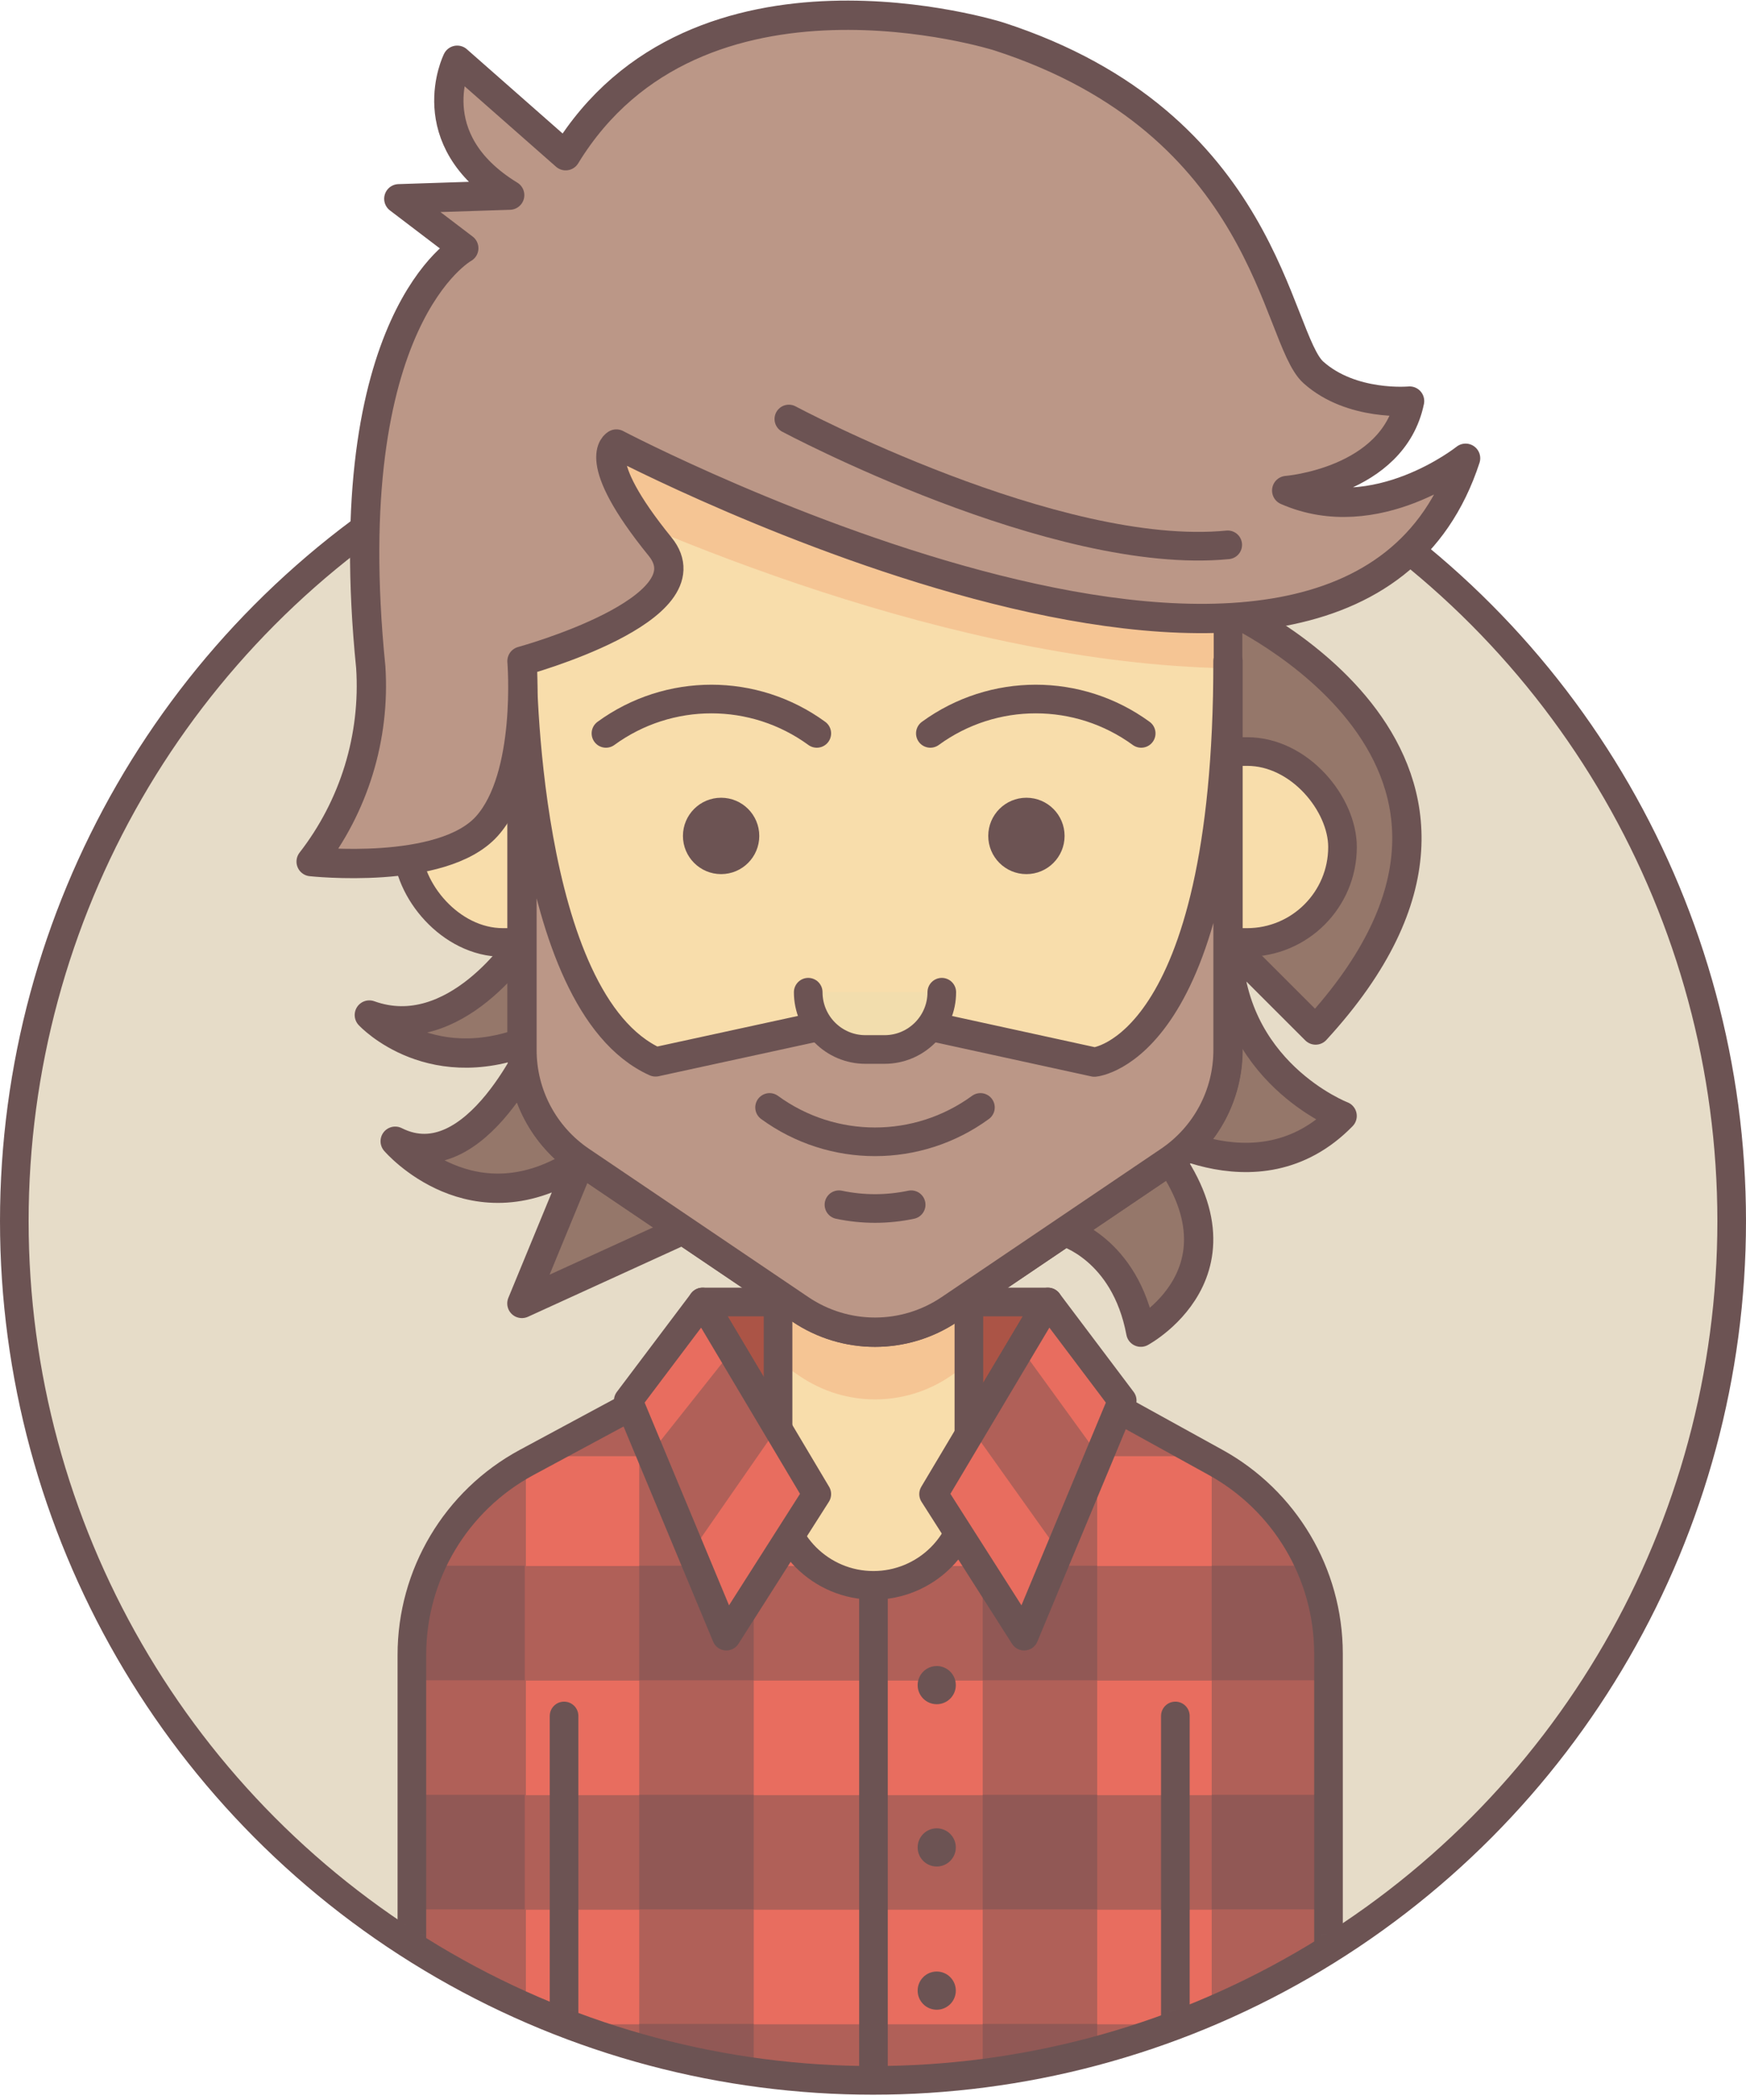
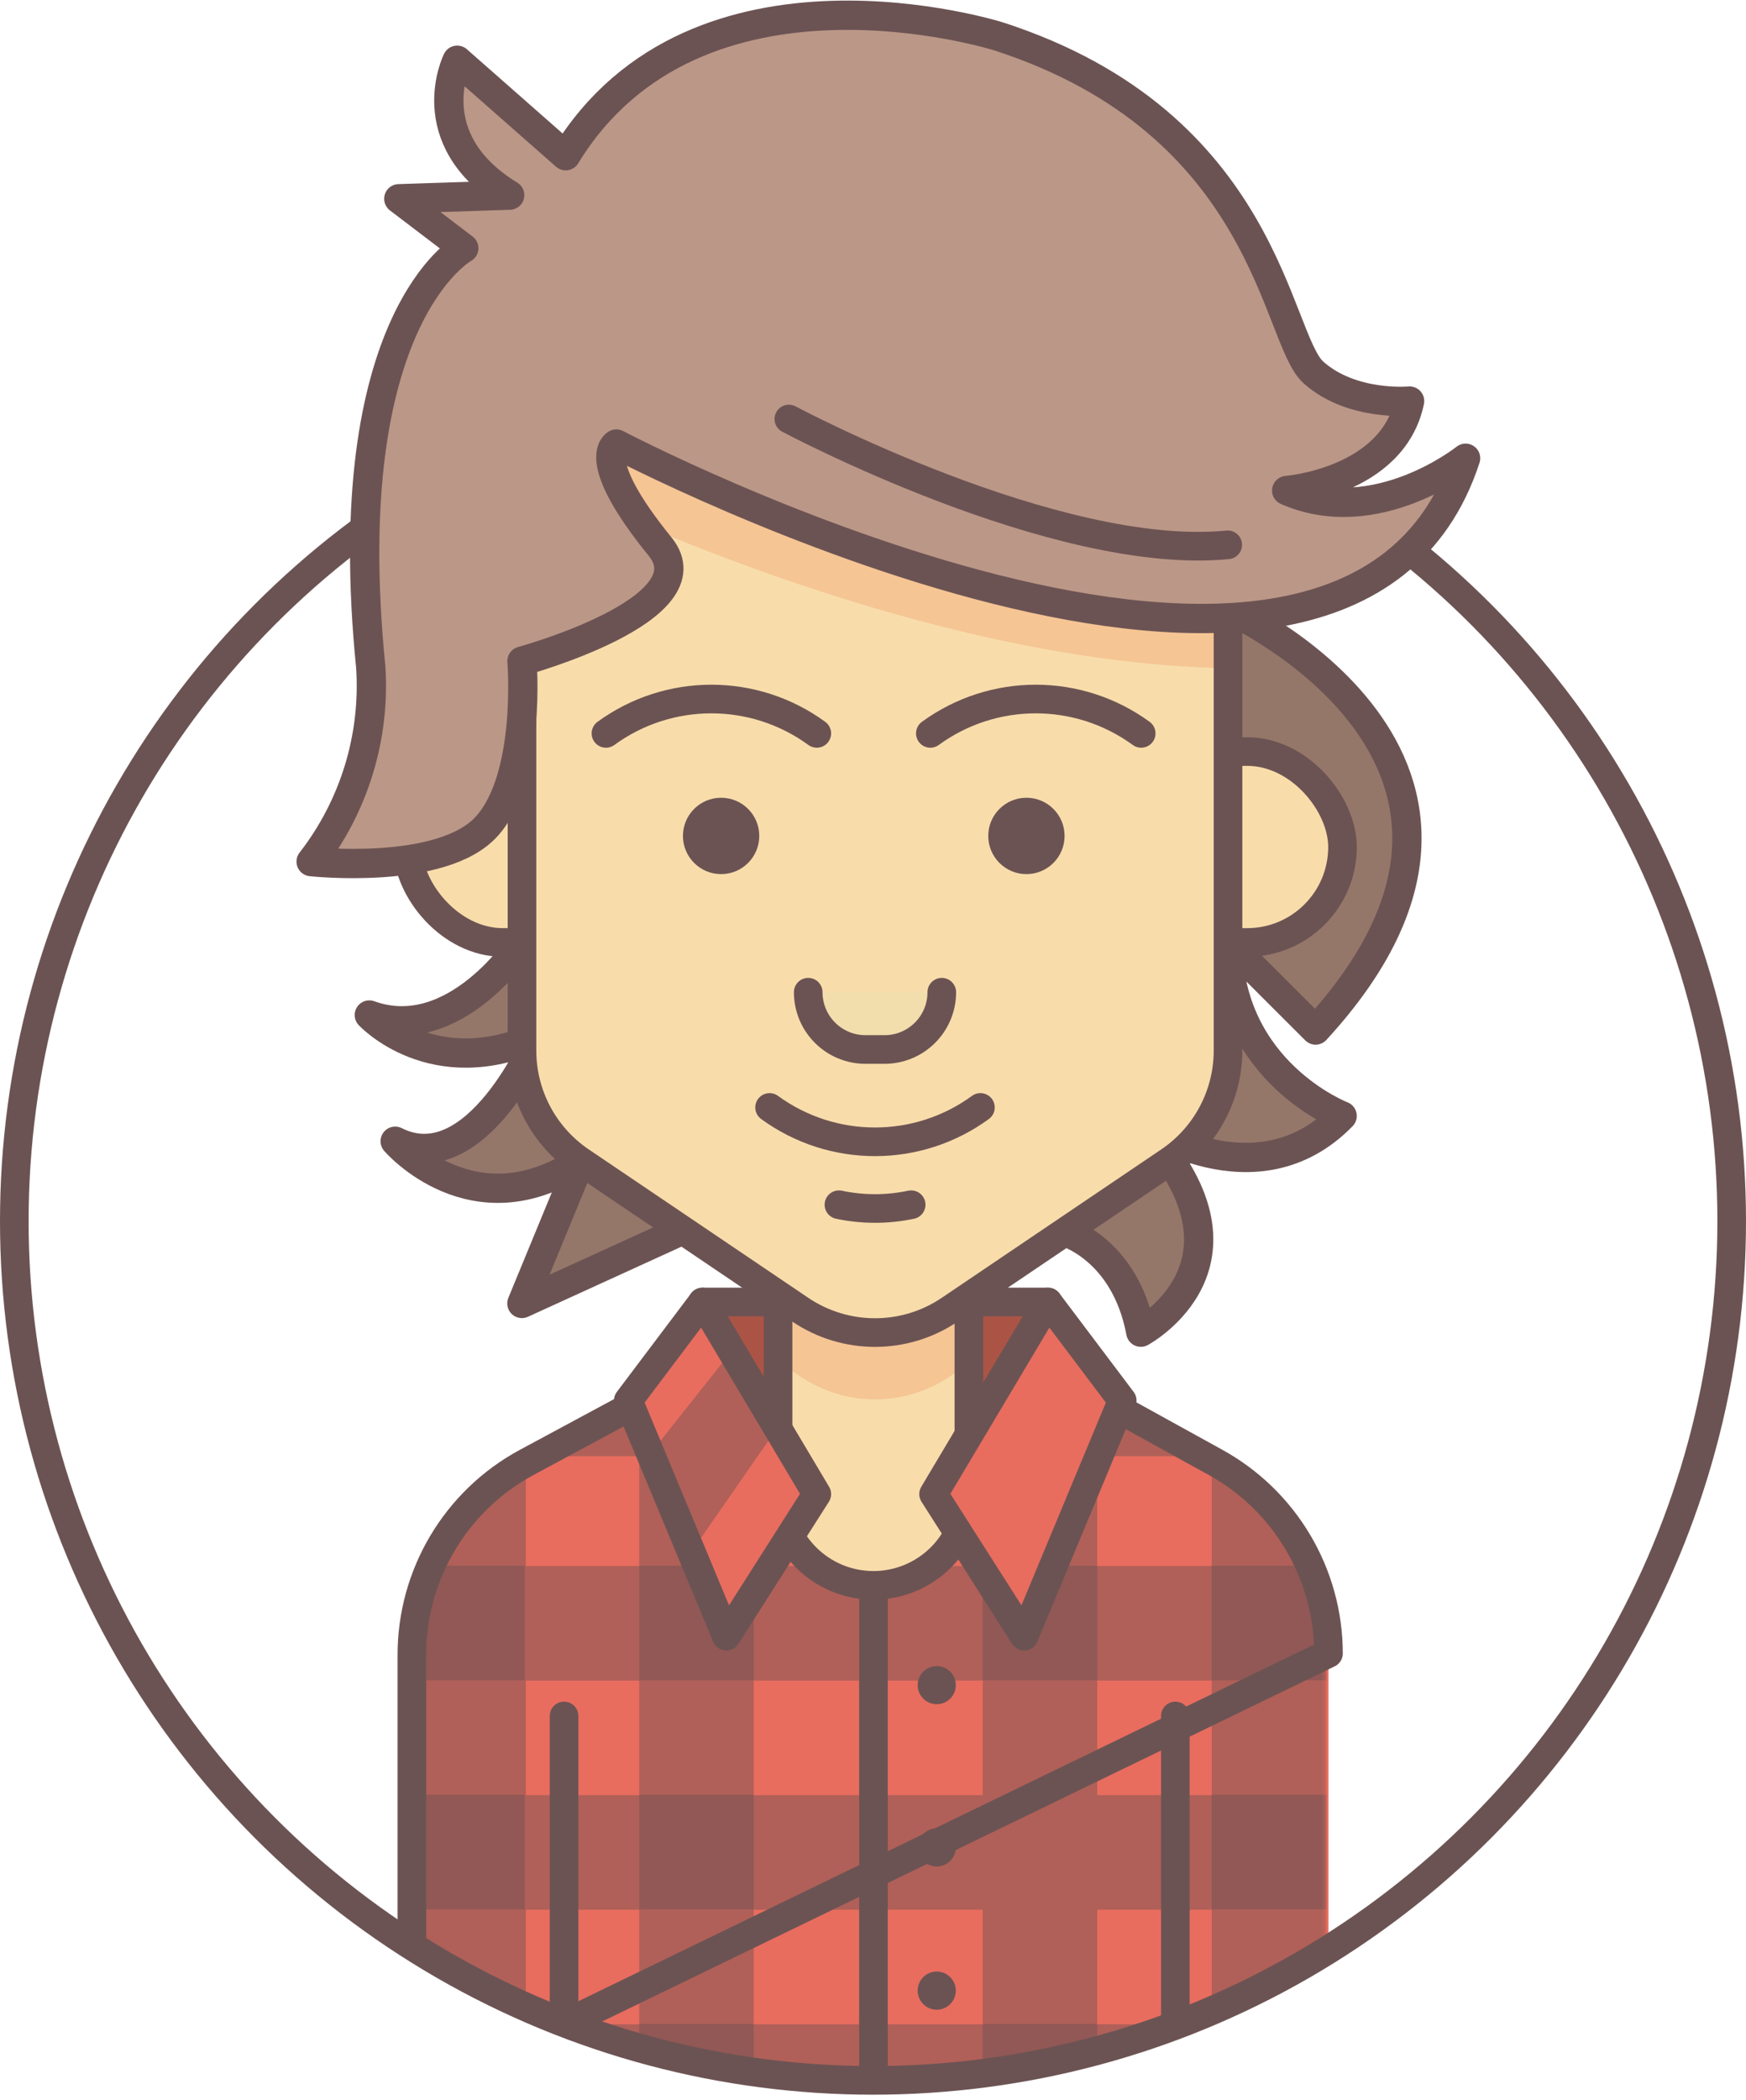
<svg xmlns="http://www.w3.org/2000/svg" xmlns:xlink="http://www.w3.org/1999/xlink" width="183px" height="220px" viewBox="0 0 183 220" version="1.1">
  <title>saleiva</title>
  <desc>Created with Sketch.</desc>
  <defs>
    <circle id="path-1" cx="90.5" cy="90.91" r="90" />
    <path d="M84.35,20.15 L48.75,0.51 L12.17,20.2 C4.768,24.203 0.16,31.945 0.17,40.36 L0.17,86.74 L96.24,86.74 L96.24,40.19 C96.228,31.842 91.671,24.162 84.35,20.15 Z" id="path-3" />
  </defs>
  <g id="Page-1" stroke="none" stroke-width="1" fill="none" fill-rule="evenodd">
    <g id="saleiva" transform="translate(1, 1)">
      <g id="Group" transform="translate(0, 36)">
        <g id="Mask" fill-rule="nonzero" fill="#E6DCC8">
-           <circle id="path-1" cx="90.5" cy="90.91" r="90" />
-         </g>
+           </g>
        <g id="Clipped">
          <g id="Group-Clipped">
            <g>
              <mask id="mask-2" fill="white">
                <use xlink:href="#path-1" />
              </mask>
              <g id="path-1" />
              <g id="Group" mask="url(#mask-2)">
                <g transform="translate(42, 94)">
                  <g>
                    <g>
                      <g>
                        <g transform="translate(0, 2)">
                          <g id="path-3" fill-rule="nonzero" fill="#E86D5F">
                            <path d="M84.35,20.15 L48.75,0.51 L12.17,20.2 C4.768,24.203 0.16,31.945 0.17,40.36 L0.17,86.74 L96.24,86.74 L96.24,40.19 C96.228,31.842 91.671,24.162 84.35,20.15 Z" id="Shape" />
                          </g>
                          <g id="Clipped">
                            <g id="Group-Clipped">
                              <g>
                                <mask id="mask-4" fill="white">
                                  <use xlink:href="#path-3" />
                                </mask>
                                <g id="path-3" />
                                <g id="Group" mask="url(#mask-4)">
                                  <g transform="translate(-1, 7)">
                                    <g>
                                      <g fill-rule="nonzero">
                                        <rect id="Rectangle-path" fill="#B06058" x="1.12" y="0.13" width="12" height="80.78" />
                                        <rect id="Rectangle-path" fill="#B06058" transform="translate(49, 78.035) rotate(-90) translate(-49, -78.035) " x="43" y="30" width="12" height="96.07" />
                                        <rect id="Rectangle-path" fill="#B06058" transform="translate(49, 54.035) rotate(-90) translate(-49, -54.035) " x="43" y="6" width="12" height="96.07" />
                                        <rect id="Rectangle-path" fill="#B06058" transform="translate(49, 30.035) rotate(-90) translate(-49, -30.035) " x="43" y="-18" width="12" height="96.07" />
                                        <rect id="Rectangle-path" fill="#B06058" transform="translate(49.155, 6.53) rotate(-90) translate(-49.155, -6.53) " x="43.155" y="-41.505" width="12" height="96.07" />
                                        <rect id="Rectangle-path" fill="#B06058" x="25" y="0" width="12" height="80.78" />
                                        <rect id="Rectangle-path" fill="#B06058" x="61" y="0" width="12" height="80.78" />
                                        <rect id="Rectangle-path" fill="#B06058" x="85" y="0" width="12" height="80.78" />
                                        <rect id="Rectangle-path-Copy" fill="#915855" transform="translate(7, 30) rotate(-90) translate(-7, -30) " x="1" y="24" width="12" height="12" />
                                        <rect id="Rectangle-path-Copy-2" fill="#915855" transform="translate(7, 54) rotate(-90) translate(-7, -54) " x="1" y="48" width="12" height="12" />
                                        <rect id="Rectangle-path-Copy-4" fill="#915855" transform="translate(31, 30) rotate(-90) translate(-31, -30) " x="25" y="24" width="12" height="12" />
                                        <rect id="Rectangle-path-Copy-3" fill="#915855" transform="translate(31, 54) rotate(-90) translate(-31, -54) " x="25" y="48" width="12" height="12" />
                                        <rect id="Rectangle-path-Copy-6" fill="#915855" transform="translate(67, 30) rotate(-90) translate(-67, -30) " x="61" y="24" width="12" height="12" />
-                                         <rect id="Rectangle-path-Copy-5" fill="#915855" transform="translate(67, 54) rotate(-90) translate(-67, -54) " x="61" y="48" width="12" height="12" />
                                        <rect id="Rectangle-path-Copy-10" fill="#915855" transform="translate(31, 78) rotate(-90) translate(-31, -78) " x="25" y="72" width="12" height="12" />
                                        <rect id="Rectangle-path-Copy-9" fill="#915855" transform="translate(67, 78) rotate(-90) translate(-67, -78) " x="61" y="72" width="12" height="12" />
                                        <rect id="Rectangle-path-Copy-8" fill="#915855" transform="translate(91, 30) rotate(-90) translate(-91, -30) " x="85" y="24" width="12" height="12" />
                                        <rect id="Rectangle-path-Copy-7" fill="#915855" transform="translate(91, 54) rotate(-90) translate(-91, -54) " x="85" y="48" width="12" height="12" />
                                      </g>
                                    </g>
                                  </g>
                                </g>
                              </g>
                            </g>
                          </g>
                        </g>
-                         <path d="M84.35,22.15 L48.75,2.51 L12.17,22.2 C4.768,26.203 0.16,33.945 0.17,42.36 L0.17,88.74 L96.24,88.74 L96.24,42.19 C96.228,33.842 91.671,26.162 84.35,22.15 Z" id="Shape" stroke="#6C5353" stroke-width="3" stroke-linejoin="round" />
+                         <path d="M84.35,22.15 L48.75,2.51 L12.17,22.2 C4.768,26.203 0.16,33.945 0.17,42.36 L0.17,88.74 L96.24,42.19 C96.228,33.842 91.671,26.162 84.35,22.15 Z" id="Shape" stroke="#6C5353" stroke-width="3" stroke-linejoin="round" />
                        <polygon id="Shape" fill="#AB5446" fill-rule="nonzero" points="66.84 5.38 30.63 5.38 42.61 25.5 54.85 25.5" />
                        <polygon id="Shape" stroke="#6C5353" stroke-width="3" stroke-linejoin="round" points="66.84 5.38 30.63 5.38 42.61 25.5 54.85 25.5" />
                        <path d="M38.55,1.06 L58.55,1.06 L58.55,25.06 C58.55,27.712 57.496,30.256 55.621,32.131 C53.746,34.006 51.202,35.06 48.55,35.06 L48.55,35.06 C43.027,35.06 38.55,30.583 38.55,25.06 L38.55,1.06 Z" id="Shape" fill="#F8DDAB" fill-rule="nonzero" />
                        <path d="M38.55,11.61 L40.88,13.18 C45.616,16.381 51.824,16.381 56.56,13.18 L58.56,11.83 L58.56,0.06 L38.56,0.06 L38.55,11.61 Z" id="Shape" fill="#F5C594" fill-rule="nonzero" />
                        <path d="M38.55,1.06 L58.55,1.06 L58.55,25.06 C58.55,27.712 57.496,30.256 55.621,32.131 C53.746,34.006 51.202,35.06 48.55,35.06 L48.55,35.06 C43.027,35.06 38.55,30.583 38.55,25.06 L38.55,1.06 Z" id="Shape" stroke="#6C5353" stroke-width="3" />
                        <polygon id="Shape" fill="#E86D5F" fill-rule="nonzero" points="22.85 15.7 33.13 40.38 42.61 25.5 30.63 5.38" />
                        <polygon id="Shape" fill="#E86D5F" fill-rule="nonzero" points="74.62 15.7 64.34 40.38 54.85 25.5 66.84 5.38" />
-                         <polygon id="Shape" fill="#B06058" fill-rule="nonzero" points="63.97 10.19 58.88 18.74 68.01 31.56 72.19 21.52" />
                        <polygon id="Shape" fill="#B06058" fill-rule="nonzero" points="33.55 10.69 38.35 18.74 29.45 31.56 25.51 20.82" />
                        <polygon id="Shape" stroke="#6C5353" stroke-width="3" stroke-linejoin="round" points="22.85 15.7 33.13 40.38 42.61 25.5 30.63 5.38" />
                        <polygon id="Shape" stroke="#6C5353" stroke-width="3" stroke-linejoin="round" points="74.62 15.7 64.34 40.38 54.85 25.5 66.84 5.38" />
                        <path d="M16.12,48.74 L16.12,88.74" id="Shape" stroke="#6C5353" stroke-width="3" stroke-linecap="round" stroke-linejoin="round" />
                        <path d="M80.19,48.74 L80.19,88.74" id="Shape" stroke="#6C5353" stroke-width="3" stroke-linecap="round" stroke-linejoin="round" />
                        <path d="M48.55,35.54 L48.55,86.85" id="Shape" stroke="#6C5353" stroke-width="3" stroke-linecap="round" stroke-linejoin="round" />
                        <circle id="Oval" fill="#6C5353" fill-rule="nonzero" cx="55.18" cy="45.51" r="2" />
                        <circle id="Oval" fill="#6C5353" fill-rule="nonzero" cx="55.18" cy="62.51" r="2" />
                        <circle id="Oval" fill="#6C5353" fill-rule="nonzero" cx="55.18" cy="77.51" r="2" />
                      </g>
                    </g>
                  </g>
                </g>
              </g>
            </g>
          </g>
        </g>
      </g>
      <circle id="Oval" stroke="#6C5353" stroke-width="3" stroke-linejoin="round" cx="90.5" cy="126.91" r="90" />
      <path d="M53.71,97.72 C53.71,97.72 46.71,108.57 37.71,105.32 C37.71,105.32 44.38,112.54 55.42,107.54 C55.42,107.54 48.94,122.83 40.42,118.54 C40.42,118.54 48.59,128.09 59.86,120.59 L53.7,135.53 L70.57,127.83 L110.57,128.01 C110.57,128.01 116.92,129.78 118.57,138.54 C118.57,138.54 132.21,131.21 118.57,116.74 C118.57,116.74 130.64,125.15 139.67,115.89 C139.67,115.89 127.67,111.28 127.67,97.68 L136.89,106.89 C162.89,78.61 127.67,62.79 127.67,62.79 L53.71,97.72 Z" id="Shape" stroke="#6C5353" stroke-width="3.07" fill="#95776A" fill-rule="nonzero" stroke-linejoin="round" />
      <rect id="Rectangle-path" stroke="#6C5353" stroke-width="3" fill="#F8DDAB" fill-rule="nonzero" x="41.71" y="77.72" width="24" height="20" rx="10" />
      <rect id="Rectangle-path" stroke="#6C5353" stroke-width="3" fill="#F8DDAB" fill-rule="nonzero" x="115.71" y="77.72" width="24" height="20" rx="10" />
      <path d="M121.55,120.64 L98.55,136.18 C93.814,139.381 87.606,139.381 82.87,136.18 L59.87,120.64 C56.006,118.028 53.696,113.664 53.71,109 L53.71,41.48 L127.71,41.48 L127.71,109 C127.724,113.664 125.414,118.028 121.55,120.64 Z" id="Shape" fill="#F8DDAB" fill-rule="nonzero" />
      <path d="M53.71,48.25 C67.51,55 98.82,68.49 127.71,69 L127.71,36.48 L53.71,36.48 L53.71,48.25 Z" id="Shape" fill="#F5C594" fill-rule="nonzero" />
      <path d="M121.55,120.64 L98.55,136.18 C93.814,139.381 87.606,139.381 82.87,136.18 L59.87,120.64 C56.006,118.028 53.696,113.664 53.71,109 L53.71,41.48 L127.71,41.48 L127.71,109 C127.724,113.664 125.414,118.028 121.55,120.64 Z" id="Shape" stroke="#6C5353" stroke-width="3" />
      <circle id="Oval" fill="#6C5353" fill-rule="nonzero" cx="74.58" cy="86.56" r="4" />
      <circle id="Oval" fill="#6C5353" fill-rule="nonzero" cx="106.58" cy="86.56" r="4" />
-       <path d="M90.71,105.23 L67.71,110.23 C53.71,103.93 53.71,68.23 53.71,68.23 L53.71,68.23 L53.71,109 C53.71,113.65 56.018,117.996 59.87,120.6 L82.87,136.14 C87.606,139.341 93.814,139.341 98.55,136.14 L121.55,120.6 C125.402,117.996 127.71,113.65 127.71,109 L127.71,68.25 C127.71,109.04 113.71,110.25 113.71,110.25 L90.71,105.23 Z" id="Shape" stroke="#6C5353" stroke-width="3.07" fill="#BB9787" fill-rule="nonzero" stroke-linejoin="round" />
      <path d="M83.71,102.93 C83.71,106.244 86.396,108.93 89.71,108.93 L91.71,108.93 C95.024,108.93 97.71,106.244 97.71,102.93" id="Shape" stroke="#6C5353" stroke-width="3" fill="#F2DDAD" fill-rule="nonzero" stroke-linecap="round" stroke-linejoin="round" />
      <path d="M79.66,115 C86.245,119.8 95.175,119.8 101.76,115" id="Shape" stroke="#6C5353" stroke-width="3" stroke-linecap="round" />
      <path d="M86.93,125.19 C89.426,125.717 92.004,125.717 94.5,125.19" id="Shape" stroke="#6C5353" stroke-width="3" stroke-linecap="round" />
      <path d="M84.61,75.82 C78.025,71.02 69.095,71.02 62.51,75.82" id="Shape" stroke="#6C5353" stroke-width="3" stroke-linecap="round" />
      <path d="M118.61,75.82 C112.025,71.02 103.095,71.02 96.51,75.82" id="Shape" stroke="#6C5353" stroke-width="3" stroke-linecap="round" />
      <path d="M53.71,68.25 C53.71,68.25 73.55,62.84 68.18,56.25 C60.63,46.96 63.6,45.51 63.6,45.51 C63.6,45.51 140,85.62 152.61,47 C152.61,47 143.24,54.5 133.86,50.38 C133.86,50.38 144.99,49.51 146.74,41.01 C146.74,41.01 140.66,41.59 136.66,38.01 C132.66,34.43 131.86,11.93 103.66,2.81 C103.66,2.81 72.04,-7.19 58.29,15.31 L46.92,5.31 C46.92,5.31 42.8,13.56 52.42,19.44 L40.8,19.82 L47.61,25 C47.61,25 34.18,32.33 37.86,68.88 C38.339,76.206 36.116,83.453 31.61,89.25 C31.61,89.25 45.31,90.75 50.01,85.56 C54.71,80.37 53.71,68.25 53.71,68.25 Z" id="Shape" stroke="#6C5353" stroke-width="3.07" fill="#BB9787" fill-rule="nonzero" stroke-linejoin="round" />
      <path d="M81.68,42.89 C81.68,42.89 109.68,57.83 127.68,56.07" id="Shape" stroke="#6C5353" stroke-width="3" stroke-linecap="round" stroke-linejoin="round" />
    </g>
  </g>
</svg>